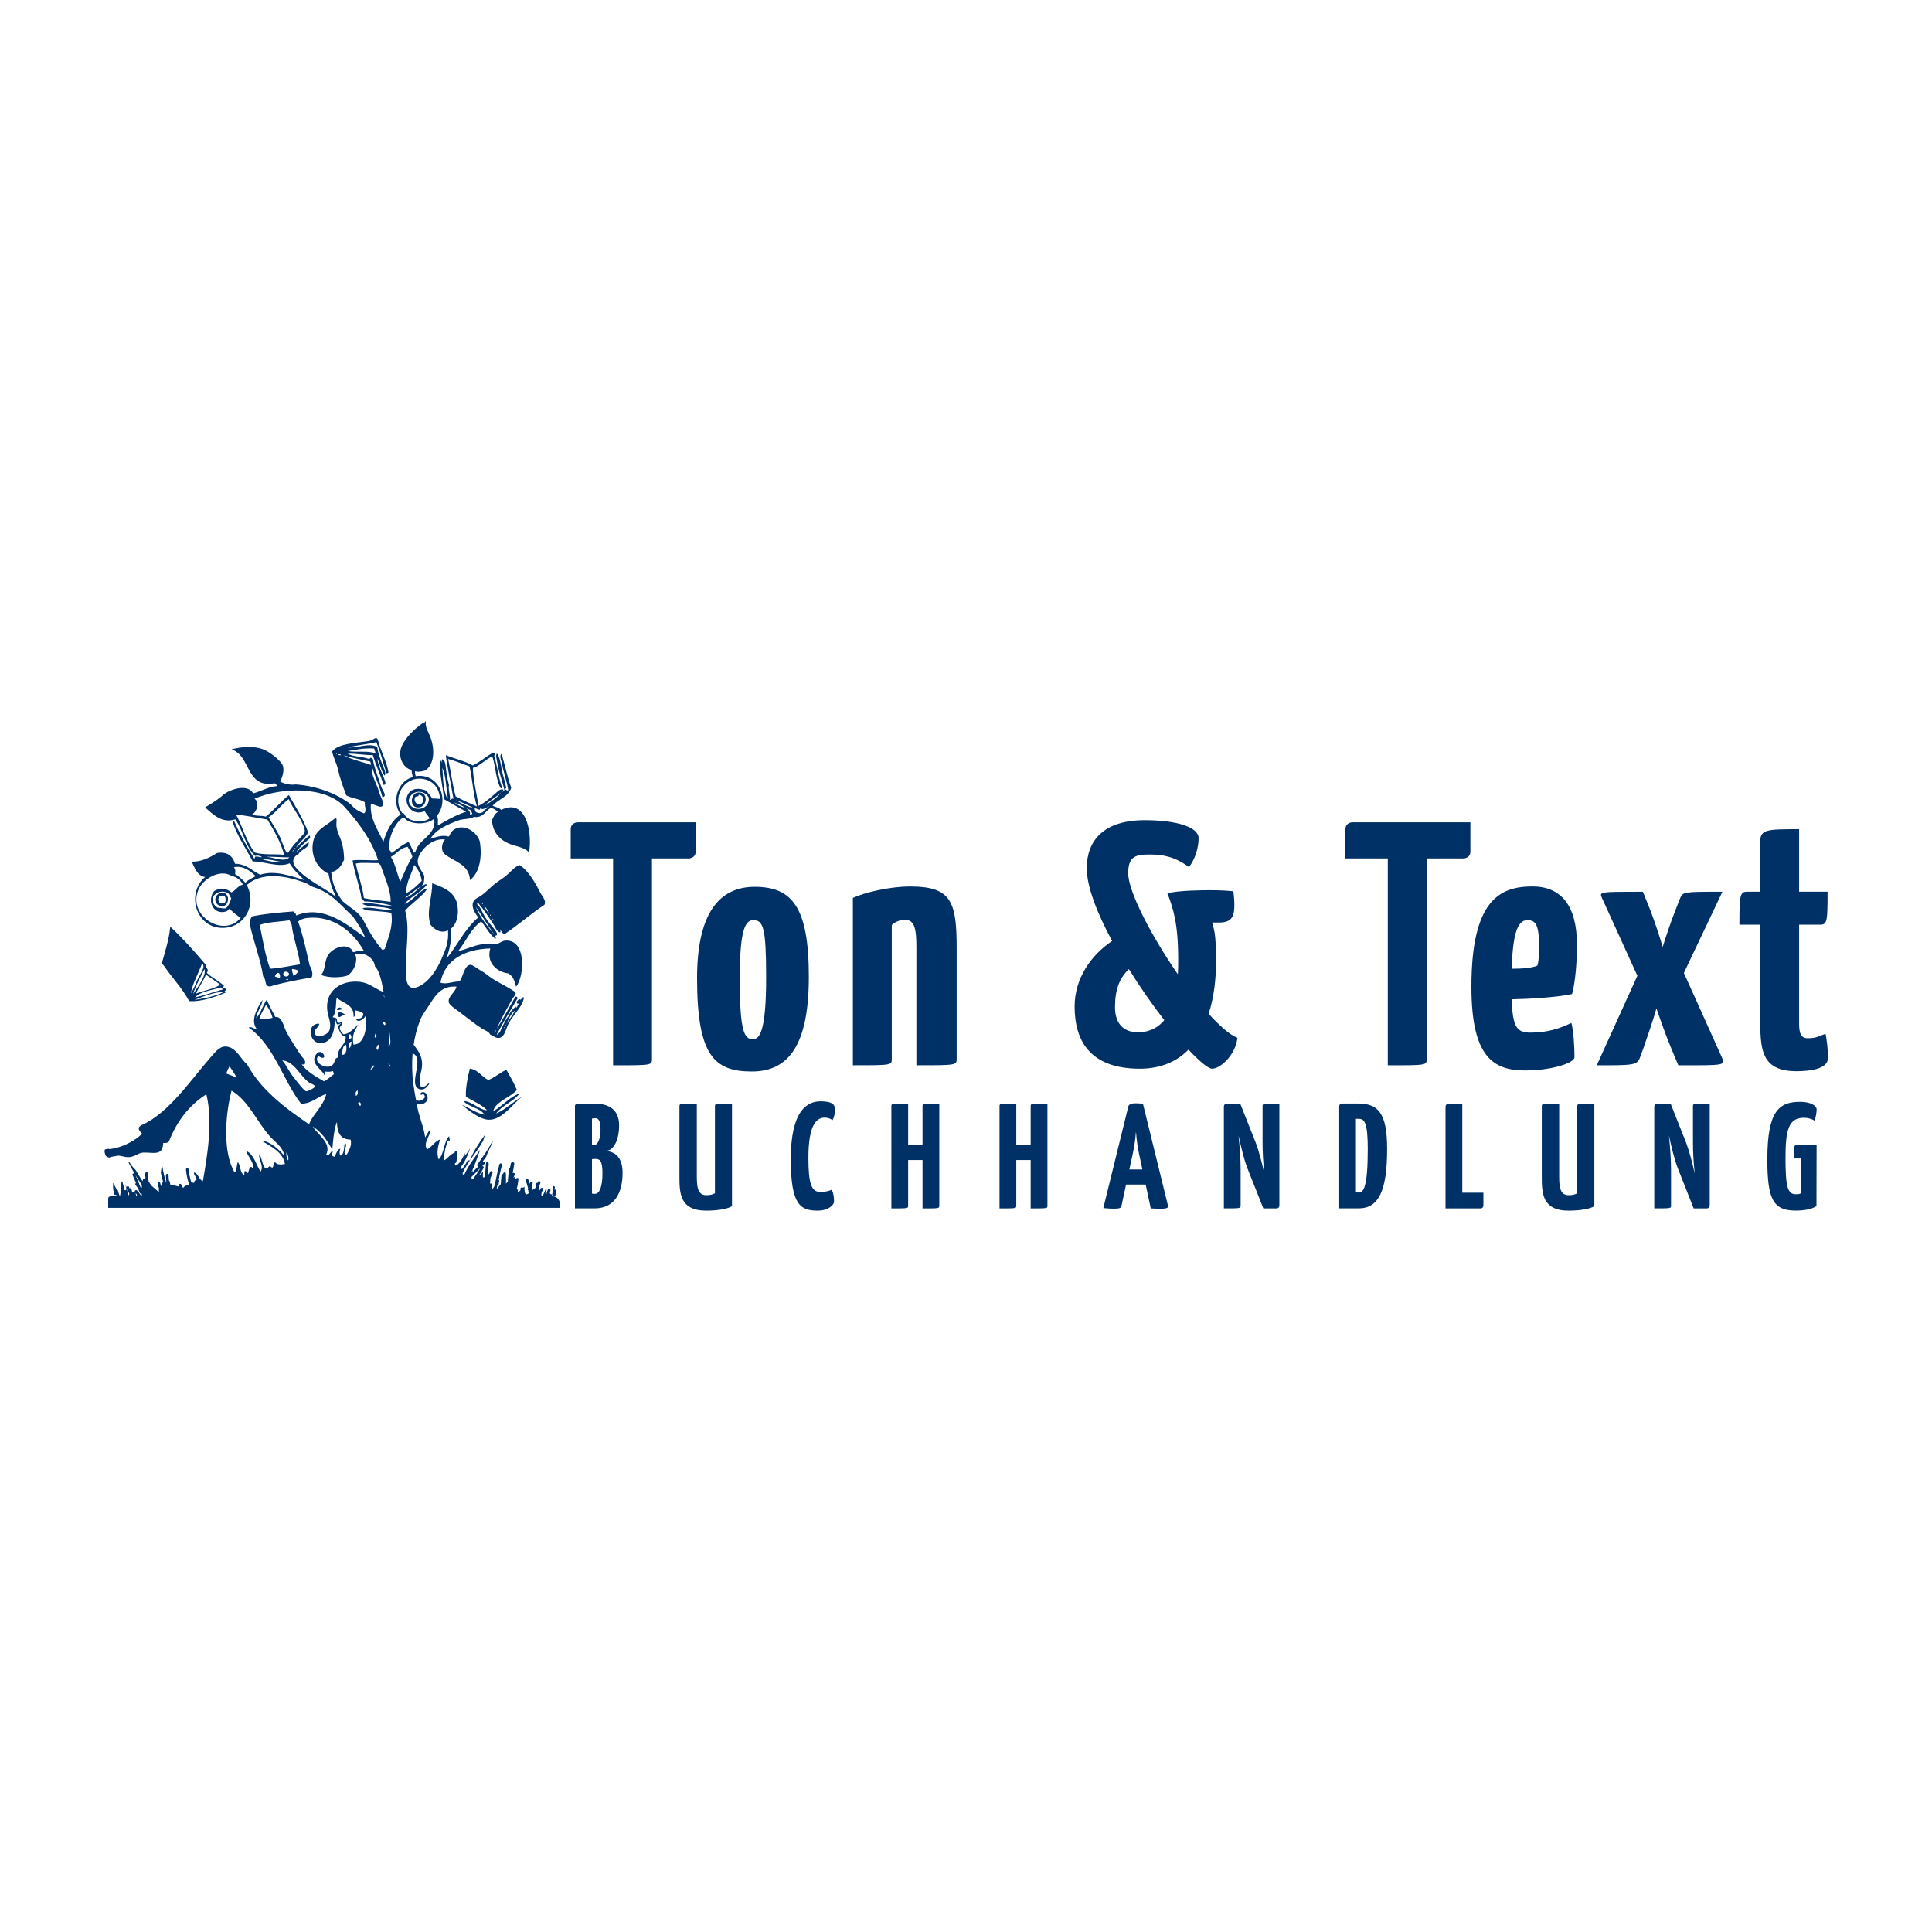
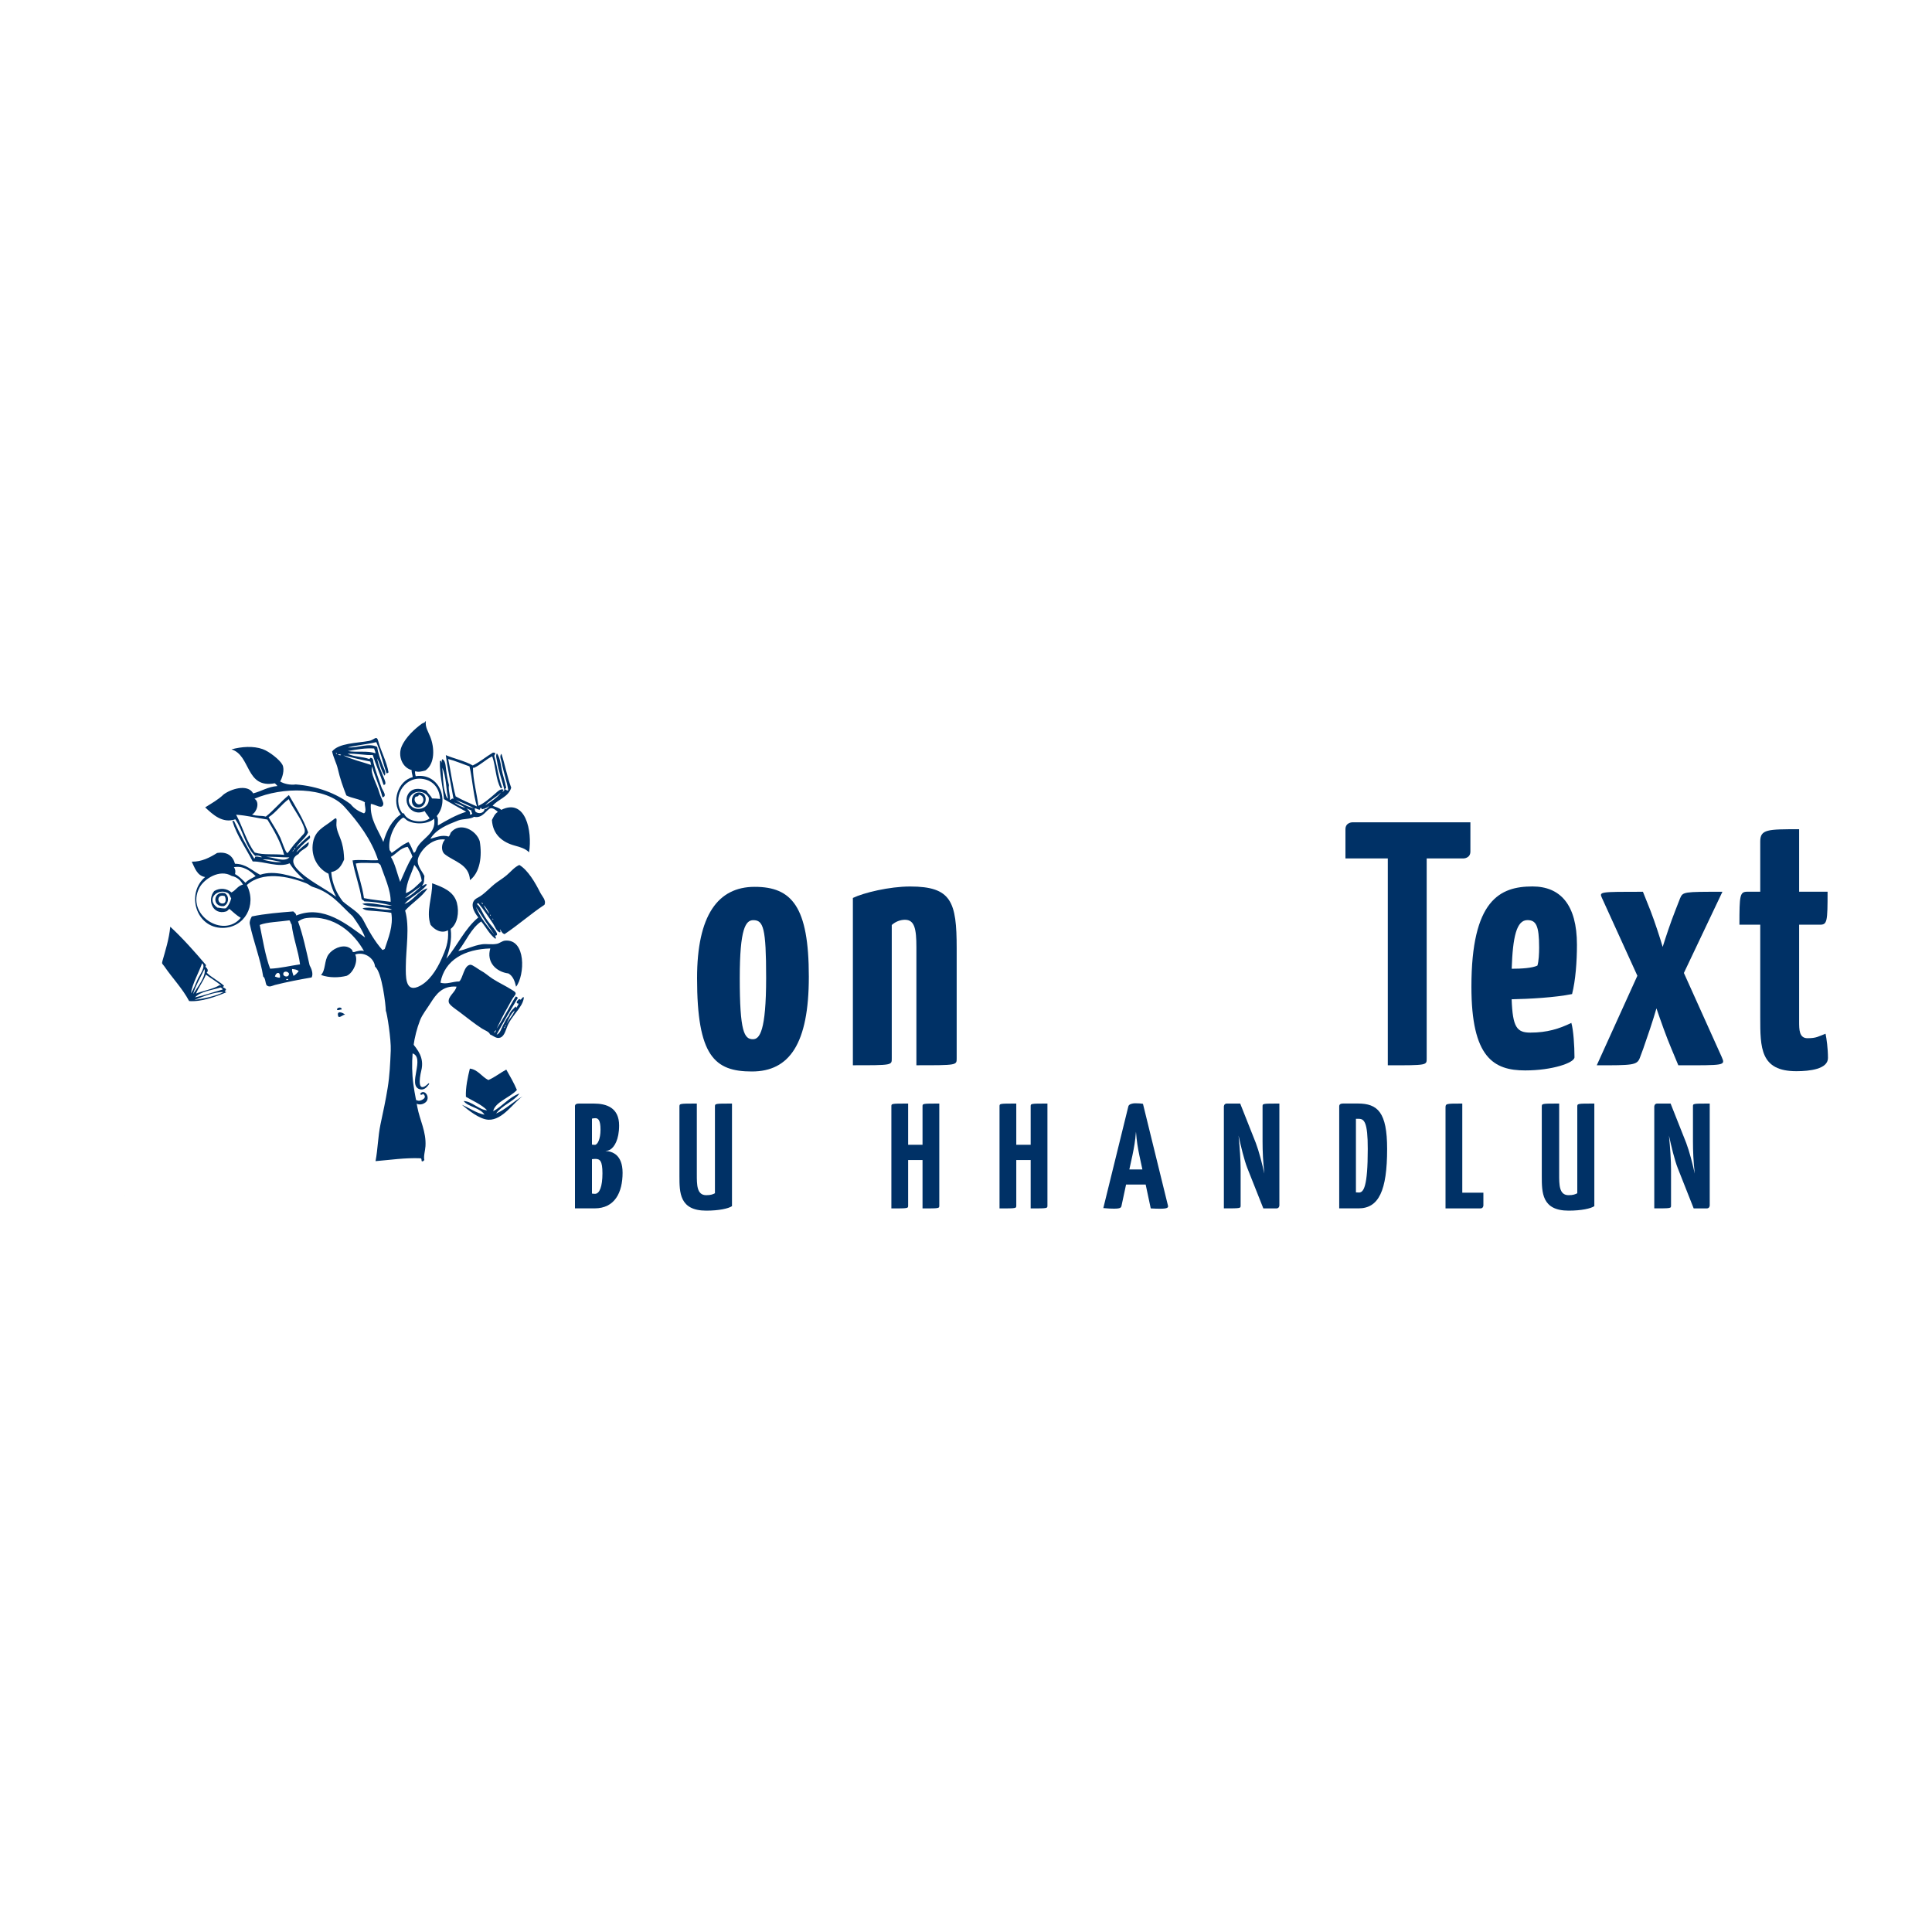
<svg xmlns="http://www.w3.org/2000/svg" version="1.0" id="Ebene_1" x="0px" y="0px" viewBox="0 0 4000 4000" style="enable-background:new 0 0 4000 4000;" xml:space="preserve">
  <style type="text/css">
	.st0{fill:#003166;}
	.st1{fill-rule:evenodd;clip-rule:evenodd;fill:#003166;}
</style>
  <g>
    <path class="st0" d="M707.3,2090c0.8-6.1-10.3-4.6-9.6,0.6C700.1,2092.5,703.8,2089.9,707.3,2090" />
    <path class="st0" d="M700.1,2103.6c1.8,6.1,10.5-3.9,14.4-2.7C710.3,2096.4,696.4,2091.2,700.1,2103.6" />
    <path class="st0" d="M391.6,2072.6c24.9,2,55.5-9,77.2-18.3c-1.5-0.7-3.1-1.3-3.7-2.8c1.2-0.6,2.7-0.8,2.8-2.6   c-0.8-3.2-4.9-3.3-6.7-5.6c0.7-1,2.6-0.6,2.4-2.6c-10.9-9.8-25.2-16.5-35.6-26.8c4.7-4.8,0.8-9.2-2.6-12.3c0-1.6,1.2-1.8,0.9-3.8   c-23.1-27.3-48.8-56.1-73.8-79.1c-2.4,25.5-10.4,50.5-16.2,71c-1.8,6.4,0,5.3,3.8,10.8C357.4,2025.8,377.4,2046,391.6,2072.6    M462.8,2054.1c-16.7,8.5-40.9,13.2-60.4,16.2C420,2063.4,444,2053.2,462.8,2054.1 M461,2048.7c-19.1,5.2-38.4,12.3-57.3,16.3   c12.2-12.8,34.6-14.7,53.3-20.6C458.4,2045.8,460.7,2046.4,461,2048.7 M426.3,2017.8c10.3,7.8,22.1,14.2,31.6,22.8   c-1.6,0.1-2.4-0.5-3.4-0.9c-13.8,8.3-32.8,11.2-48.6,17.3C411.7,2042.9,420.7,2032.2,426.3,2017.8 M399.8,2058   c5.4-18.2,15.7-34.8,23.5-51.7C427.7,2020.6,408,2045.1,399.8,2058 M418.4,1994.3c8.7,7-5,23.6-9.2,33.2c-5,11.6-8.8,21.3-14,29.2   C398.5,2035.9,411.2,2014.9,418.4,1994.3" />
    <path class="st0" d="M1011.5,2318.3c29.5,0.9,51.9-36.1,70.5-48.4c-17.9,9.5-35.5,27.6-54.9,35.5c12.5-17.3,36.8-25,48.4-41.4   c-20.8,7-35,26.2-54.4,36.7c3.7-19.2,35.1-28.3,49.1-44.1c-6.4-14.9-14.2-28.5-22-42.1c-11.4,5.9-23.7,15.9-37.1,21.6   c-13.7-6.7-21.5-21.6-38.3-23.7c-4.3,17.2-9.1,39.4-8.2,58.4c15,8.9,32.1,15.8,43.8,27.8c-15.4,0-31.6-18.7-48.5-19   c9.2,12.1,34.6,13.9,43.2,28.3c-17.1-3.3-31.3-14-46.8-20.6C967.6,2296.9,992.7,2317.7,1011.5,2318.3" />
    <path class="st0" d="M880.9,2282.4c5.2-4.1,5.8-11.4,2.3-16.8c-3-4.7-8.5-6.6-12.5-2c-2.2,2.5,2,4.5,4.6,1.6c1-1.1,3.9,2.2,4.3,4.7   c0.6,3.9-4.4,6.7-7.2,7.9c-4.4,2.1-8.5,1.4-11.3-1c0,2.5,0.1,5.1,0.1,7.6C867.5,2288.1,875.1,2287,880.9,2282.4" />
    <path class="st0" d="M853.2,2180.6c-0.4-7.5-0.6-15-0.8-22.5c12.1,15.1,26.6,31.4,19.8,58.6c-4.4,17.8-7.5,47.1,13.4,27.7   c3-3.4,4.2-0.9,1,2.5c-3.4,4.7-9.5,10.8-17.8,8.2C842.6,2247,881.7,2188.9,853.2,2180.6" />
    <path class="st0" d="M259,2476.6c0-0.1,0.1-0.2,0.1-0.3c0,0.1,0.1,0.2,0.1,0.3H259z" />
-     <path class="st0" d="M1349.8,1777.2v414c0,14.4,1.4,14.4-80.5,14.4v-428.3h-87.7v-60.4c0-14.4,14.4-14.4,14.4-14.4h244.3v60.4   c0,14.4-14.4,14.4-14.4,14.4H1349.8z" />
    <path class="st0" d="M1562.5,1836.1c76.9,0,112.1,41,112.1,186.1c0,138.7-40.2,196.2-117.9,196.2c-77.6,0-113.5-32.3-113.5-193.3   C1443.2,1895.1,1486.3,1836.1,1562.5,1836.1 M1558.9,2151.6c13.7,0,27.3-16.5,27.3-127.2c0-103.5-5.8-119.3-26.6-119.3   c-15.8,0-28,17.3-28,119.3C1531.5,2136.5,1540.9,2151.6,1558.9,2151.6" />
    <path class="st0" d="M1765.8,1859.1c22.3-10.8,75.5-23.7,118.6-23.7c85.5,0,96.3,31.6,96.3,127.9v227.8c0,14.4,0.7,14.4-83.4,14.4   v-244.4c0-37.4-3.6-56.8-23.7-56.8c-9.3,0-19.4,3.6-27.3,10.8v276c0,14.4,1.4,14.4-80.5,14.4V1859.1z" />
-     <path class="st0" d="M2370.2,1698.1c66.1,0,111.4,14.4,111.4,37.4c0,17.3-6.4,43.1-20.1,59.6c-29.5-21.5-53.2-25.9-81.2-25.9   c-28,0-44.5,2.9-44.5,38.8c0,38.1,48.2,130.1,102.8,209.1c0.7-10.8,0.7-20.8,0.7-30.2c0-74.7-10.1-105.6-22.3-137.3   c23-6.5,76.2-6.5,89.1-6.5c19.4,0,32.3,0.7,47.4,2.2c0,0,2.1,14.4,2.1,27.3c0,20.1-2.1,37.4-30.9,37.4h-15.1   c6.5,21.6,7.9,32.3,7.9,86.2c0,28.7-3.6,66.8-15.1,102.8c23,25.1,43.8,43.8,59.6,49.6c-4.3,36.7-35.9,64-52.5,64   c-7.9,0-25.9-15.1-48.9-39.5c-23,23.7-56.1,39.5-100.6,39.5c-103.5,0-135.1-58.2-135.1-128.6c0-60.4,35.9-107.8,77.6-135.8   c-30.9-57.5-52.5-112.1-52.5-150.9C2250.2,1739.8,2285.4,1698.1,2370.2,1698.1 M2337.2,2006.5c-19.4,18.7-28.7,41.7-28.7,79   c0,31.6,15.8,51.7,47.4,51.7c24.4,0,42.4-10.1,54.6-25.2C2386,2080.5,2360.9,2044.5,2337.2,2006.5" />
    <path class="st0" d="M2953.8,1777.2v414c0,14.4,1.4,14.4-80.5,14.4v-428.3h-87.7v-60.4c0-14.4,14.4-14.4,14.4-14.4h244.3v60.4   c0,14.4-14.4,14.4-14.4,14.4H2953.8z" />
    <path class="st0" d="M3264.9,1956.1c0,34.5-2.9,74-10.1,102c-35.2,7.2-89.1,10.1-125.1,10.8c2.1,58.2,10.8,69,38.8,69   c34.5,0,59.7-7.9,84.8-20.1c4.3,14.4,6.5,48.1,6.5,71.1c0,11.5-46,27.3-102,27.3c-65.4,0-111.4-26.6-111.4-173.2   c0-179.7,58.9-207.7,126.5-207.7C3230.4,1835.4,3264.9,1872.8,3264.9,1956.1 M3129.8,2005.7c20.1,0,42.4-1.4,53.2-6.5   c2.9-8.6,3.6-25.9,3.6-37.4c0-46-6.5-56.8-24.4-56.8C3139.9,1905.1,3132,1939.6,3129.8,2005.7" />
    <path class="st0" d="M3486.3,2014.4l78.3,173.9c7.9,18,7.2,17.3-89.8,17.3l-14.4-34.5c-10.1-23.7-22.3-58.2-30.9-83.4   c-7.2,25.2-18.7,58.9-27.3,83.4l-7.2,19.4c-5.8,15.1-15.8,15.1-89.1,15.1l84.1-185.4l-73.3-161c-5.8-12.9-5.8-12.9,84.8-12.9   l15.8,39.5c8.6,22.3,19.4,55.3,25.1,74.7c5.8-18.7,16.5-51,25.9-74.7l10.1-25.9c5.8-13.6,7.2-13.6,87.7-13.6L3486.3,2014.4z" />
    <path class="st0" d="M3644.4,1914.5h-43.1c0-61.1,0.7-68.3,16.5-68.3h26.6V1742c0-25.2,15.8-25.2,80.5-25.2v129.4h58.9   c0,61.8-0.7,68.3-15.8,68.3h-43.1V2115c0,16.5,0,34.5,17.3,34.5c18.7,0,22.3-3.6,37.4-9.3c2.1,10.1,5,30.2,5,50.3   c0,23-38.1,27.3-65.4,27.3c-74.8,0-74.8-48.2-74.8-112.1V1914.5z" />
    <path class="st0" d="M1190.3,2291c0-4,1.9-6.2,8.7-6.2h30.4c26.1,0,52.4,8.4,52.4,45.3c0,29.8-10.2,45-18.3,49.9   c-1.6,0.9-3.7,2.2-10.2,3.1c4,0,7.1,0.6,9.3,1.2c3.7,1.3,26.4,5.6,26.4,43.7c0,40.9-16.1,73.8-58,73.8h-40.6V2291z M1225.6,2369.7   c0,0,1.3,0.6,5.9,0.6c5.6,0,11.8-11.8,11.8-31.6c0-19.5-4.9-23.6-10.5-23.6c-4.3,0-7.2,0.9-7.2,0.9V2369.7z M1225.6,2471.1   c0,0,2.2,0.6,6.2,0.6c9.6,0,15.5-15.2,15.5-42.5c0-26.1-5.3-29.8-14.9-29.8c-4.3,0-6.8,0.6-6.8,0.6V2471.1z" />
    <path class="st0" d="M1442.7,2430.5c0,22.3-0.3,44,19.5,44c9.6,0,14-1.9,18-4v-179.2c0-6.5,0-6.5,35.3-6.5v212.4   c-7.4,5-27,9.3-53.3,9.3c-55.5,0-55.5-37.5-55.5-71.9v-143.3c0-6.5,0-6.5,36-6.5V2430.5z" />
-     <path class="st0" d="M1728.6,2295.9c0,10.8-1.9,18-5,23.3c-3.7-2.8-9.3-5.3-16.1-5.3c-17.7,0-33.8,16.1-33.8,83.7   c0,54,6.8,70.1,24.2,70.1c9.6,0,18.3-1.5,24.2-4.6c2.5,5.3,4.7,13,4.7,24.2c0,9-14.3,19.2-32.9,19.2c-35.4,0-56.7-9.3-56.7-106.1   c0-101.7,34.1-120.3,62-120.3C1725.5,2280.1,1728.6,2289.1,1728.6,2295.9" />
    <path class="st0" d="M1910,2401.7h-29.8v94c0,6.2,0.6,6.2-34.7,6.2v-210.9c0-6.2-0.6-6.2,34.7-6.2v85.3h29.8v-79.1   c0-6.2-0.6-6.2,34.7-6.2v210.9c0,6.2,0.6,6.2-34.7,6.2V2401.7z" />
    <path class="st0" d="M2133.9,2401.7h-29.8v94c0,6.2,0.6,6.2-34.7,6.2v-210.9c0-6.2-0.6-6.2,34.7-6.2v85.3h29.8v-79.1   c0-6.2-0.6-6.2,34.7-6.2v210.9c0,6.2,0.6,6.2-34.7,6.2V2401.7z" />
    <path class="st0" d="M2372,2452.5h-40.6l-9.3,43.4c-0.9,4.3-1.9,6.5-15.8,6.5c-4.6,0-13.9-0.3-22-1.2l51.8-210.5   c0.9-4.7,8.7-6.5,13.9-6.5c5.9,0,12.1,0.3,16.4,1.2l51.8,210.9c0.9,4-1.5,6.2-15.5,6.2c-4.6,0-11.2,0-20.2-0.6L2372,2452.5z    M2338.2,2421.2h27l-6.2-28.8c-3.4-16.4-5.6-29.8-7.1-49.3c-1.5,19.5-4,32.9-7.4,49.3L2338.2,2421.2z" />
    <path class="st0" d="M2582.6,2418.7c-6.8-17.1-13.6-46.2-18.3-67.6c2.5,24.5,4.3,50.9,4.3,70.1v74.4c0,6.2,0.6,6.2-34.7,6.2V2291   c0,0,0-6.2,6.2-6.2h27.6l32.3,81.5c6.8,18,13.3,43.7,17.7,63.6c-2.8-25.4-3.7-45.9-3.7-66.7V2291c0-6.2-0.6-6.2,34.8-6.2v210.9   c0,0,0,6.2-6.2,6.2h-27L2582.6,2418.7z" />
    <path class="st0" d="M2811.1,2284.7c41.2,0,60.8,18,60.8,94c0,86.5-17.4,123.1-59.2,123.1h-40v-210.9c0-4,1.8-6.2,8.7-6.2H2811.1z    M2813.2,2316.4h-5.9v152.3l6.2,0.3c9.6,0,18.3-11.5,18.3-90.2C2831.9,2323.2,2824.4,2316.4,2813.2,2316.4" />
    <path class="st0" d="M3027.5,2469.3h43.7v26.4c0,0,0,6.2-6.2,6.2h-72.2v-208.4c0-8.7,0.6-8.7,34.7-8.7V2469.3z" />
    <path class="st0" d="M3228.1,2430.5c0,22.3-0.3,44,19.5,44c9.6,0,13.9-1.9,18-4v-179.2c0-6.5,0-6.5,35.3-6.5v212.4   c-7.4,5-26.9,9.3-53.3,9.3c-55.5,0-55.5-37.5-55.5-71.9v-143.3c0-6.5,0-6.5,36-6.5V2430.5z" />
    <path class="st0" d="M3473.7,2418.7c-6.8-17.1-13.6-46.2-18.3-67.6c2.5,24.5,4.3,50.9,4.3,70.1v74.4c0,6.2,0.6,6.2-34.7,6.2V2291   c0,0,0-6.2,6.2-6.2h27.6l32.3,81.5c6.8,18,13.3,43.7,17.7,63.6c-2.8-25.4-3.7-45.9-3.7-66.7V2291c0-6.2-0.6-6.2,34.7-6.2v210.9   c0,0,0,6.2-6.2,6.2h-27L3473.7,2418.7z" />
-     <path class="st0" d="M3761.2,2296.8c-0.3,9.3-2.2,17.4-4.3,23.6c-4.7-3.7-14-6.2-22-6.2c-31.3,0-38.2,23.9-38.2,83.4   c0,63.3,5.3,75,22,75c6.8,0,9.9-1.6,9.9-2.8v-71.3h-14.3v-22.3c0,0,0-6.2,7.4-6.2h39.4l-0.3,127.1c-9.9,6.5-25.1,9.3-42.8,9.3   c-46.8,0-58.9-23-58.9-106.1c0-101.7,25.1-119.1,68.2-119.1C3749.7,2281.3,3761.2,2289.7,3761.2,2296.8" />
    <path class="st1" d="M865.6,1640.8c-15.4,1.6-18.1,28.5-2.3,30.8C884.9,1674.8,888.9,1638.4,865.6,1640.8 M867.9,1665.4   c-6.4,0.5-13-9.4-7.5-15.7c2.7-1.1,6.2-0.1,6.6-4.3C879.8,1646.6,879.4,1664.5,867.9,1665.4" />
    <path class="st1" d="M465.1,1849.1c-23.9-5.2-26.7,29.1-1.9,27C473.9,1871.7,475.5,1854.8,465.1,1849.1 M462.7,1870.4   c-13.7,3-15.3-20.6,2.4-15.2C467.9,1859.5,468.6,1869.1,462.7,1870.4" />
    <path class="st1" d="M1044.7,1934c28.6-19.1,53.8-41.7,82.5-60.7c4.3-9.5-4.9-17.5-8.9-25.6c-10.1-20.2-25.3-46.4-43.1-56.9   c-10.9,5-16.5,13-25.8,20.9c-6.2,5.3-13.1,9.7-20.2,14.7c-14.5,10.3-26.4,25.4-40.3,32.3c-18.5,9.1-8.6,28.5,1.4,40.8   c-27.6,22.5-43.9,59-66.1,85.4c6.2-18.4,11.9-38.1,8.9-61.7c13.7-10.6,18.3-33.1,12.7-54.6c-6.9-23.5-28.9-31.8-51.1-39.9   c0.7,29.2-13,57.9-3.3,85.9c7.4,9.6,22.1,19.3,36.1,11.4c2.1,24.6-5.6,41.8-13.6,59.8c-9.9,22.3-26.2,48.1-48.8,57.4   c-26.6,11-25-23.3-24.9-42.7c0.2-37.6,8.4-80.6-1.4-115.3c14.4-16.1,35.2-28.3,46.4-46c-19.8,5-28.3,25.5-47.8,32.3   c13.3-15.5,34.1-23.4,46.4-39.9c-3.8-3.3-6.9,3.3-10.3,1.9c5.5-4.2,4.3-12.5,5.2-19.9c-5.7-12.1-19-23.9-11.7-40.3   c7.9-17.8,29.9-38.6,54.4-35.1c-7.5,7.9-9,23.5-0.5,30.4c18.8,15.1,50.8,20.7,52.1,53.6c20.7-15.7,25.6-49.4,20.2-80.7   c-7.4-23.2-41.3-40.8-60-17.6c-1,3.1-2.2,6.1-4.2,8.1c-13.8-4.4-27.7,2-38,4.7c12.3-20.3,35.9-29.5,57.7-38   c10.1-3.9,24.8-2.2,32.8-7.6c18.1,4.2,25.9-15.5,34.2-17.6c4.8-1.2,11.9,4.2,15,7.6c-6.2,3.4-8.9,10.3-12.2,16.6   c1.7,30.8,22.5,46.4,47.4,53.1c11.7,3.2,21.7,6,29.5,13.8c7-43.9-7.1-112.9-57.7-87.8c-4.2-4.6-11.7-5.9-17.8-8.5   c11.4-13.9,32.7-17.8,38.5-37.5c-8.3-22.2-13-48-20.2-70.2c-4.9,5-0.5,12.5,0.5,18c3.3,19.2,10.9,39.2,13.6,57.4   c-1.9,2-4.5-1.2-6.6-1.9c-0.2-2.1,2.6-1.2,2.3-3.3c-2.6-14.4-7.2-25.4-9.4-38.4c-1.9-11.3-3.7-24.2-9.8-32.7   c-3.3,4.9-0.3,11.9,0.5,17.6c2.7,19,11.5,42.4,15,58.4c-1.1,1.1-2.7,4.2-4.2,3.3c0.7-1.3,2.6-1.5,1.9-4.3c-6.1-2.3-12,4.3-16.4,8.1   c-11.1,9.5-21.8,19.3-35.2,25.6c-3.3-26.7-11.4-54.8-11.2-79.8c-0.1-0.3-0.2-0.7,0-1.4c0,0.5,0,0.9,0,1.4c0.3,0.7,0.9,1,1.4,1.5   c14.5-6.3,24.4-17.4,38.5-24.2c7.5,20.6,7.2,49,17.8,66.4c0.6-0.8,2.1-0.7,2.8-1.4c-7.6-19.8-10.3-44.6-16.4-66   c0.4-2.2,2.2-2.8,1.9-5.7c-0.8-1.1-2.7-1-4.7-1c-14.3,8.5-26.5,19.1-41.7,26.6c-16-9.4-39.1-14.2-55.8-21.4   c3.6,28.2,10.9,60.8,15.9,90.6c-4-2.4-4.9,3-7.5,1.9c1.6-8.4-3.9-20-1.9-30.4c-3.4-12.3-5.4-27.8-7-40.8c-0.6-4.4-2.1-11.7-7-12.8   c-1.5,2.1-0.7,4.8,0,7.1c-1.8-1.1-1-5.3-4.7-3.3c-1.1,27.5,6.1,51.8,8.4,78.8c15.3,8.7,30.4,17.7,46,26.1   c-22.5,7.3-40.4,17.8-58.6,28.5c-0.6-7.3,1.6-14.8-2.4-19.5c27.4-32.2,5.2-90.1-43.6-82.6c-0.5-3-2.1-7.2-0.9-10.4   c6.3,2.7,15,0.2,21.1-1.4c20-14.1,19.1-47,9.8-70.2c-3.9-9.9-10.8-20.1-8.9-31.8h-0.9c-1,3.6-5.1,3.4-7.5,5.2   c-13.9,10.1-33.5,27.7-41.7,47c-8.5,19.8,1.5,44,20.6,48.9c-0.3,4.9,1.8,9.4,2.3,14.7c-29.7,7.2-45.4,50.1-24.8,77.3   c-18.7,12.2-29,33-36.1,56.9c-9.9-24.2-28.3-46.7-25.8-78.8c9.3,0.6,23.6,12.5,25.8,0.5c0.8-4.1-5.9-15.1-8.4-24.2   c-4.9-17.8-18.8-38.9-15-53.6c6.5,21.6,16.2,42.3,21.6,63.6c10.8-2,0.3-14.1-1.9-20.4c-4.7-14.1-12.9-35.9-16.4-50.3   c-1.5-5.9,0.2-9-5.2-10.9c-2.7-0.7-2.1,2-3.7,2.4c-14.6-5.4-31.3-4.3-45-10.9c16.5-1.2,39.1,3.9,52.1,2.4   c6.2,20.2,15.8,40.9,22.5,62.1c6.1-0.1,3.2-7.7,2.3-10c-4.9-13.1-13.5-30.4-15.5-44.6c6.1,11,8.1,26,15.5,35.6   c3.9-6.8-2.6-16.5-5.6-25.1c-3.9-11.2-8.5-22.3-9.9-34.6c-18.3-9-39.3,2.6-61,1c19.1-4.6,41-6.5,59.1-10.9   c8.7,19.8,14,43.1,21.1,64.5c2.1,0.1,3-1,4.2-1.9c-3.7-22.5-16.2-44.5-21.1-64.1c-3.5-14.1-8.3-2.9-19.2-1   c-26,4.7-62.8,4.4-76.5,21.8c2.7,12.8,9.2,24.6,11.7,35.6c4.7,20.6,11.1,38.4,17.8,55.5c11.6,6,27.9,7.2,38.4,14.2   c-1.7,5.6,4.8,18.8-1.9,22.8c-11.5-4-20.8-10.3-27.7-19c-29.6-22-68.4-37.3-113.5-40.8c-11.1,1.7-24.8-1.3-32.4-6.2   c4.2-6.9,10-24.3,4.7-34.6c-5.2-10.1-27.3-27.5-40.8-32.3c-19.7-7-43.7-5.2-64.7,0.5c40.5,12.3,28.7,81.6,89.6,70.2   c2.3,1.5,3.8,3.7,5.6,5.7c-20.1,1.6-32.8,10.7-50.2,15.2c-11.8-20.8-47.6-8.4-61.4,2.4c-10.9,10.6-24.8,18.2-38,26.6   c15.6,14.5,35.5,33.8,62.4,24.7c16.2,22.8,20.9,57.3,41.3,75.9c4.2-2.1,11.1,0.2,14.1,2.4c-5.3,0.9-7-1.9-13.6-1   c-1.8,0.4-0.5,4-2.8,3.8c-15.2-24.6-29.4-50.3-41.7-77.8H481c9.4,30.8,28.2,56.3,42.2,84c23.1-0.6,54.3,13.5,76.4,3.8   c8.3,13.4,19.3,24.1,30.5,34.6c-26.8-7.7-61-21.2-91.5-10.9c-16.6-8.3-28.9-22.6-52.1-22.8c-4.3-16.1-16.2-25.6-37-22.3   c-14.9,9.3-32,18.4-52.5,18c6,12,10.8,29.2,27.7,31.8c-40,34.2-19.1,105.4,36.1,105.3c45.3-0.1,71.7-46.9,50.2-88.7   c32-29,85.2-18.9,123.8-3.3c4.7,1.9,8.3,5.8,12.7,7.1c39.9,12.1,57.4,38.2,82.6,60.7c9.6,13.7,19.4,27.2,25.8,44.1   c-35.8-25.5-86.2-69-142.6-45.5c-0.4-4.5-3.6-6.1-6.1-8.5c-27.9,2.3-58.3,4.6-85.8,10.4c-2.6,4.8-5.3,10.2-4.2,15.7   c6.6,33,22.5,73.9,27.7,108.7c4.8,3.5,4.2,12.6,7,18c5.9,5.1,11.3,1.1,17.3-0.5c23.3-6,52.1-11.5,76-15.6   c4.1-7.7-0.8-19.1-4.2-25.2c-6.9-29.9-13.9-63.6-23.9-90.6c4.9-3.5,10.4-6.3,16.9-7.1c58.9-7.3,99.7,32.5,119.6,68.3   c-5.8-2.1-13.1-0.3-20.2,2c-1,0-2.1,0-3.1-0.1c-0.2-4.6-5-8.1-9.4-9.9c-13.5-5.4-32.7,3.3-41,15.4c-8.8,12.6-5.5,32.2-15.3,42.1   c17.7,6.4,37.7,5.6,53.2,1.7c13.2-5.7,24.5-30,17.6-44.1c0.4-0.1,0.8-0.1,1.2-0.2c0-0.1-0.1-0.1-0.1-0.2c19.1-5.6,38.3,8.4,40,25.6   c14.4,10.8,22.2,79.9,22.3,91.3c2.3,3.6,11.2,59.1,10.2,82.6c-1.1,26-2.2,51.4-6.4,77.2c-4,25.2-9.5,50.2-14.8,75.2   c-5.4,25.5-5.4,50.8-10.3,76.3c30.2-2.4,60.6-7.3,93.6-5.9c2.6,1.3,0.9,4.4,2.3,6.2c3.3,0.8,3.3-1.7,5.2-2.4   c-2.1-7.8,1.7-19.2,2.3-28.9c1.8-30.1-11.8-53.7-16.9-81.1c-3.8-20.6-8.3-42.2-9.9-63.6c-3.1-43.9,2.7-82.6,15.5-115.8   c4.8-12.4,14.5-24,22-36.1c11.3-17.9,24.3-36,53.5-33.7c-1.9,11.6-18.7,20.3-15.9,32.7c1.3,5.7,16.4,15.5,21.6,19.4   c13.1,9.9,32.7,25.6,46.9,34.6c6.8,4.3,14.7,6.4,16.9,12.3c7,2.7,13,9.5,21.1,6.6c9.4-3.3,11.7-17.8,16.4-27.5   c6.6-13.7,19.5-27.2,25.8-38c5.2-6.9,11.5-28,0.5-13.3c-2.1,0.6-1.9-1.3-3.8-1c-1.7,2.4-4.9,3.3-4.7,7.6c0,2.1,3.4,0.7,3.8,2.4   c-1.3,2.9-3,5.5-4.7,8.1c-0.8-0.6-0.7-2.1-1.4-2.9c-5.4,5.6-11.5,10.5-14.1,19c-4.9,5.4-8.3,13.1-12.2,20.4   c-3.7,6.9-5.9,16.8-13.1,19c14-26.1,29.1-51.2,44.1-76.4c-1.8-0.6-2.1-2.6-4.7-2.4c-13.5,21.4-25.6,46.9-39.4,66.4   c7.4-15.2,14.4-29.8,23.4-45.1c3.5-6,9-17.5,13.6-22.8c5.4-6.3,0.9-8.4-5.2-12.3c-12.9-8.3-27.2-14.7-40.3-23.2   c-8.6-5.6-16.2-12.7-23.9-16.6c-4.7-2.4-17.8-12.8-22-12.3c-13.6,1.4-15.1,27.9-23,34.6c-13.5-0.1-26.6,6.8-38.9,2.4   c8.7-47.3,50.6-69.3,103.2-70.7c-8.5,28.3,12.1,48.5,37.5,51.7c9.3,5.2,13.2,15.7,15.9,27.5c18.4-23.7,21.1-99.6-23-95.4   c-5.9,0.6-11.2,5.6-16.9,6.6c-10.8,2.1-21.6-0.4-30.9,1c-19,2.8-32.6,10.9-48.8,13.8c16.1-20.1,26-46.4,47.4-61.2   c10,11.9,17,26.7,29.5,36.1c1.8-2.7,0.1-4.5-0.9-6.6c9.4,0,0.3-11.3-2.4-14.7c-5.5-7.2-11.8-13-18.7-24.7   c-4.1-6.8-8-16.1-12.2-21.8c-2-2.7-6.8-4.7-1.4-6.2c11.3,13.2,20.9,28.1,30.5,42.2c4.4,6.5,6.7,16.2,14.5,18.5c2.7-1.9-1-5.3,0-6.6   C1038.1,1927.7,1039.5,1932.8,1044.7,1934 M920.9,1638.4c-4.1-14.3-3.5-33.9-5.2-48.9c8.2,18.2,8,43.7,11.7,64.1   C923.6,1650.8,922.5,1643.8,920.9,1638.4 M973,1686.3c1.3-6.5-3.8-9.8-7.5-12.8c3.7,1.5,7.2,3.1,10.8,4.7c-1.5,3,1.7,4,1.4,7.1   C975.5,1685.4,974.9,1687.5,973,1686.3 M1037.2,1640.8c-6.4,9.6-20.9,19.4-32.8,26.6C1013.7,1656.8,1027.4,1650.8,1037.2,1640.8    M993.1,1676.4c1.7-0.4,0.3-3.8,2.3-3.8c1.9-0.1,1.2,2.6,2.8,2.8c5.3-1.2,10.3-2.9,13.6-6.2c0.7,2.6-4.3,3.6-5.2,6.2   c-1.5,0.2-1.7-0.8-3.3-0.5c-1,9.3-13.4,11.1-19.2,5.2c-0.5-2.1-1.1-4.3-1.4-6.6C987.1,1673.6,988.9,1676.3,993.1,1676.4    M927.9,1571.5c14.4,3.5,29.6,10.2,44.1,15.2c6,24.7,7.5,57.2,15.5,83c-15-6.7-30.2-13.1-44.1-20.9   C936.7,1624.6,933.4,1597,927.9,1571.5 M940.2,1661.2c7.9,3.5,16.7,6.2,23,11.4C954.1,1670.2,946.4,1666.4,940.2,1661.2    M943.9,1656.4c13.9,5.3,25.1,10.4,37.5,17.1C968.3,1670.3,954.7,1663.6,943.9,1656.4 M774.6,1549.7c0.8,3.4,2.6,5.9,2.8,10   c-15.9-6.1-38.5-1.4-57.2-4.7C738.2,1551.7,756.7,1548.4,774.6,1549.7 M697.2,1561.5c-0.9-0.6-1.6-1.6-1.9-2.8   C697.2,1558.4,697.8,1560.8,697.2,1561.5 M479.1,1847.7c-9.1-8.5-23.8-10.1-35.6-2.9c-15.4,18.5-3,50.8,24.9,42.2   c3-0.9,3.6-3.4,6.6-5.2c7.5,6.4,14.6,13.3,23.4,18.5c-36,43.8-115-6.9-85.4-62.6c9.7-18.2,42-39,66.6-24.2   c11.4,2.4,18.6,9.1,23.4,18C492.1,1833.9,488.3,1843.5,479.1,1847.7 M478.7,1860c-2.2,8.2-5.6,15.2-10.8,20.4   c-5.8,1.2-11.7-0.8-18.3-1.4c-0.7-1.4-2.3-1.8-3.3-2.9c-17.9-17.4,5.6-37.1,24.8-27.5C475.4,1850.7,475.8,1855.7,478.7,1860    M508.2,1827.7c-6.7-6.5-13-13.4-21.6-18c1.5-5.8,0.5-10.6-2.3-14.2c18.8-4,34.7,8,45,18.5C522,1818.3,513.5,1821.4,508.2,1827.7    M579.5,2024.2c-4.4,0.2-7.1-1.4-10.3-2.4C571.6,2011.6,581.4,2011.3,579.5,2024.2 M592.6,2028.9c-0.8-2.4,4.5-2.8,4.2-0.5   C595.3,2028.5,594.5,2029.2,592.6,2028.9 M587.9,2012.8c4.1-2.3,8.1-0.7,10.3,2.4C599.4,2026.3,581.2,2021.6,587.9,2012.8    M607.6,2020.4c-0.9-4.6-3.8-9.3-2.8-14.2c5.5,0.6,10.9,1.3,13.6,4.7C615,2014.3,612.3,2018.3,607.6,2020.4 M621.2,1996.6   c-20.8,2.9-39.7,7.9-61.9,9c-10-26-15.5-61.5-21.6-90.6c15.2-6.1,41.6-6.6,61.4-9.5c2.5,1.9,2.4,6.4,4.7,8.5   C607,1942.1,617.8,1969,621.2,1996.6 M838.4,1859.5c10.6-9.1,22.3-17,33.8-25.1C862.5,1843.8,850.3,1855.6,838.4,1859.5    M873.1,1823.9c-9.8,9.3-19.9,20.7-32.8,25.2c1.6-24.7,11.2-38.4,17.4-58.4C865.3,1799.3,871.2,1809.5,873.1,1823.9 M872.1,1612.3   c22.3,1.9,37.6,17.4,38.9,41.8c-7.2-0.6-8.8-1-16.4-1c-3-6.3-8.4-10.1-11.7-16.1c-9-3.5-22-6.3-31.4,0c-23.1,17-1.9,56.2,27.7,42.2   c2.9,5.6,7.3,9.7,10.3,15.2c-14.8,11.4-46.9,6.4-53-10c-0.9-0.6-2.7-0.5-3.7-1C810.8,1652.4,835.1,1609.2,872.1,1612.3    M846.3,1656.4c4.9-20.7,31.4-22.8,41.3-5.2C891.5,1679.8,847.1,1683.3,846.3,1656.4 M834.2,1693c2.1-1.3,6.5,4.3,8.9,5.7   c15.8,9,43.1,7.9,55.8-3.8c5,32.1-26.1,40-36.1,61.7c-1.7,3.3-2.1,8-6.1,9c-3.3-7.7-6.5-15.6-10.8-22.3   c-13.7,5.5-23.4,15.2-35.2,22.8c-0.8-3.7-3.7-4-4.2-7.1C802.5,1734.4,819,1702.1,834.2,1693 M808.8,1867.1c-18.7-2.4-37-4-55.3-7.6   c-3.2-24.5-12.3-48.6-16.9-71.6c12.1-2.8,29-0.6,46.4-1c1.8,1,3.1,2.6,4.7,3.8C795.6,1814.3,809.3,1842.7,808.8,1867.1 M700,1561.5   c2.4,0.1,4.8,0.2,6.1,1.4C705.6,1564.5,700.1,1563.5,700,1561.5 M710.8,1563.9c18.2,4.7,36.3,9,55.8,12.8c1,2,0.8,5.1,1.9,7.1   C750.1,1577.5,727.4,1572.3,710.8,1563.9 M527.4,1765.1c-16.9-22-24.9-52.9-38.5-78.3c21.8,1.4,43.1,6.8,64.7,10   c13.4,22.2,27.6,46.1,34.7,73.1C567.6,1767.3,546.3,1770.8,527.4,1765.1 M543.8,1779.8c11.8-2.1,28,3.2,38.9,4.7   C569.4,1786.3,556.5,1782.5,543.8,1779.8 M550.9,1774.1c12.7-0.9,35.9,1.3,48.3,1C587.8,1786.2,567,1774.5,550.9,1774.1 M595,1766   c-3.6,0.1-12.3-26.4-14.5-31.3c-7-15.1-16.7-29.1-24.4-42.7c16-10.4,26.4-26.4,41.7-37.5c7.5,17.7,22.1,34.7,30,54.1   c3.1,7.7,5.1,13.8,0.5,18.5c-4.8,4.8-9.9,11.4-15.9,17.6c-4,4.1-6.6,8.1-10.8,13.3C600.4,1759.4,596.4,1766,595,1766 M611.8,1755.6   c-0.7,1.7-1.3,3.4-3.3,3.8C609.5,1758,609.4,1755.5,611.8,1755.6 M605.7,1762.7c0.2-1.4,1-2.2,2.3-2.4   C607.9,1761.7,607.1,1762.5,605.7,1762.7 M811.6,1883.2c-19.6,2.7-42.2-7.1-61-2.8c5.3,5.5,16,4.8,24.8,5.7   c11.7,1.2,23.5,1.5,34.7,3.8c4.7,27.2-6.3,52.2-13.6,75c-1.9,0.3-2.6,1.8-4.7,1.9c-15.9-17.5-28.3-39.7-39.4-61.2   c-9-17.5-28.7-26.8-42.7-39.4c-12.2-15.7-22.1-36.1-23.9-60.7c14.9-2.6,21.5-13.7,26.7-26.1c-0.6-13.4-1.3-21.9-4.7-34.2   c-3.8-13.9-12.9-27.4-11.2-42.2c1.4-13-2.2-9.3-9.9-3.3c-16.4,12.9-33.7,19.1-38.5,43.7c-6,31,11.6,56.3,31.9,65.5   c3.1,18.2,8.3,34.3,15.9,47.9c-24.1-18.3-59.6-34.1-81.1-57.9c-9.9-10.9-11.8-22.9,3.3-30.8c4.4-9.9,23.3-12.3,20.7-24.7   c-9.1,6.5-17.5,13.7-25.3,21.3c3.4-7.4,14.8-17.7,22-24.2c3.4-3,8.9-5,5.2-10.9c-9.9,8-19,16.8-28.1,25.6   c5.9-11.3,19.4-19,25.3-31.8c-10.4-28.7-26.2-53.4-39.9-77.3c-17.1,13.8-30.7,31-47.8,44.6c-9.4-2.7-18.7-0.4-28.6-4.3   c10-4.9,16.8-25.7,5.1-32.7c57-24.7,148.2-25.8,186.7,17.1c28.3,31.5,55.5,67.4,69.4,110.1c-15.9,1.2-38.4-1.8-53,0.5   c4.1,26.5,14.9,52.9,18.7,79.7c1.2,2.5,4.5,2.7,5.6,5.2c22,0.6,38.3,4,57.2,8.5c-16.9,2.1-45.4-8.7-61.4-3.3   C765.9,1879.9,795.7,1875.2,811.6,1883.2 M809.3,1774.1c11.9-6.6,18.8-18.3,34.7-20.9c3.8,6.3,7.4,12.7,9.9,20.4   c-10.1,15.7-17.3,34.4-25.3,52.2C822.1,1808.6,818.3,1788.7,809.3,1774.1 M1065.8,2092c-4.3,11.4-12.8,18.6-17.8,29.4   C1052,2111.6,1057.4,2099,1065.8,2092 M1046.6,2121.9c2.4,0.3-0.2,2.2-0.5,2.8C1044.8,2124.1,1047,2123.1,1046.6,2121.9    M1045.2,2125.2c0.9,0.6,0.1,3.6-1.4,3.3C1043.6,2126.8,1044.7,2126.3,1045.2,2125.2 M1026.9,2132.8c-0.2,2.6-2,3.7-2.8,5.7   C1022.1,2137,1025.4,2133.8,1026.9,2132.8 M1024.1,1935.9c-14.3-18.2-29.7-35.1-38.9-58.4C998.2,1897,1010.8,1916.8,1024.1,1935.9    M996.9,1868.5c1.8,0.4,2.7,1.7,2.8,3.8C998.1,1871.7,997.5,1870.1,996.9,1868.5 M1001.1,1874.2c5.6,4.3,8.6,11.2,12.2,17.6   C1008.8,1888.3,1004.8,1880.2,1001.1,1874.2 M1014.3,1893.7c1.5-0.1,1.6,1.2,1.9,2.4C1014.7,1896.1,1014.5,1894.8,1014.3,1893.7    M1020.8,1904.1c-1-0.1-1-1.2-0.9-2.4C1020.8,1902.1,1021.8,1903.2,1020.8,1904.1" />
-     <path class="st0" d="M219.2,2393.4c1.5,1.1,3.1,1.9,5.2,2.9c1.9,0.8,4.2-0.8,6.1-1.2c1.7-0.4,3.5-0.6,5.2-0.9c0,0,0.1,0.1,0.1,0.2   c3.5-0.8,6.6-1.6,8.3-1.7c6.2-0.3,13.2,2.9,19.9,3.1c13.9,0.5,22.1-8.7,31.3-9.4c20.6-1.5,41.8,8.7,42.6-20   c4.1-0.1,8.8,0.3,11.5-2.5c16.7-42.7,42.4-75.7,77.8-98.3c13.9,55.7,2.4,125.6-7.2,179.9c-8.7-3.5-8.8-15.2-18-18.3   c-1.9,5.3,5.4,9.2,4.7,16.4c-4.8-0.6-3.7,3.3-5,5.5c-2.3-0.1-4.2-1.2-6-2.1c-2.5-8.4-4.3-16.9-5.1-25.7c-0.3-3.6-6-3.3-5.6,0.4   c1,10.6,3.3,20.9,6.6,30.9c-4.2,1.7-9.7,2.1-11.6,6.2c-0.9-0.2-2-0.5-3-0.7c-0.5-1.7-1-3.4-1.5-5.2c-1-3.5-6.4-1.7-5.4,1.8   c0.2,0.6,0.4,1.2,0.5,1.9c-5.5-1.3-11.6-2.7-17.9-4c-0.5-2.2-1-4.4-1.5-6.6c-0.2-0.9-0.7-1.5-1.4-1.7c-0.3-3.8-0.8-7.6-0.8-11.4   c-0.1-3.7-5.7-3.3-5.6,0.4c0.1,5.5,0.9,10.9,1.1,16.3c-3.7-10.9-6.4-22.2-8.2-34c-0.1-0.9-0.6-1.5-1.1-1.9c-1.1,4.9-1.8,9.9-2.2,15   c1.3,6.4,2.9,12.7,4.9,18.8c-1.3,0.2-2.3,1.5-2.3,3c-1,0.6-1.6,1.7-1.2,3.1c0.3,1,0.5,1.9,0.8,2.9c-0.3-1-1.1-1.6-2-1.8   c-0.5-1.7-1.1-3.4-1.5-5.2c-0.8-3.5-6.2-1.7-5.4,1.8c0.7,3.1,1.7,6.1,2.8,9c-0.3,2.6-0.3,5.2-0.1,7.8c-4.9-4.2-9.8-8.4-14.7-12.6   c-2.4-3-4.7-6.2-6.6-9.7c-0.8-5.4-1.3-10.8-1.4-16.3c-0.1-3.6-5.7-3.3-5.6,0.4c0,3,0.2,6,0.5,8.9c-1.3,0.5-2.2,1.7-1.5,3.3   c0,0.1,0.1,0.1,0.1,0.2c-1-0.9-2-1.8-2.9-2.7c-0.8,1.9-1.3,3.9-1.8,5.9c-5-7.7-9.9-15.5-14.5-23.5c-5.5-4.9-9.8-10.8-13.5-17.1   c-0.7,0.9-1,2.1-0.4,3.3c3.8,7.4,7.9,14.6,12.1,21.7c-2.1-1.4-5.6,0.2-4.3,3c2.5,5.4,4.8,10.9,7,16.4c-1.2,0.8-2,2.3-0.9,3.9   c1.6,2.4,3.4,4.7,5.2,7c1.2,3.2,2.5,6.4,3.7,9.6c0.7,1.8,2.5,2.1,3.9,1.5c0,1.8,0.1,3.6,0.1,5.4h-0.8c-1.3-2.3-2.8-4.4-4.5-6.4   c-0.1-0.3-0.2-0.7-0.3-1c-0.3-1.1-1.1-1.6-1.9-1.8c-0.6-0.8-1.3-1.6-1.9-2.4c-2.2-2.9-6.9,0.2-4.7,3.2c0.2,0.3,0.4,0.5,0.6,0.8   c-0.8-0.5-1.8-0.6-2.8-0.3l-0.1-0.2c-0.8-1.6-2.4-1.6-3.5-0.8c-0.8-3.7-1.7-7.4-3-10.8c-0.7,1.8-1,3.6-1.3,5.4l-2.6-5.3   c-1.2-2.5-4.2-1.2-4.9,1c-0.6-2.3-1.4-4.6-2.4-6.8c0.9,3.3,1.8,6.6,2.3,10.1c0.4,2.9-4,4.1-4.4,1.2c-0.8-5.8-2.6-11.3-4.3-16.8   c-1.2,0.3-2.1,1.2-1.9,2.7c0.1,0.7,0.3,1.3,0.4,1.9c-1,0.4-1.8,1.3-1.6,2.7c0.3,2,0.6,4,0.9,6c-0.9,4.3-1.2,8.9-1.4,12.9   c-0.7,0.8-1,2-0.2,3.2c0.3,0.5,0.7,1,1,1.5H248c-1.5-4-2.9-8-4-12.1c-0.2-0.8-0.6-1.2-1.1-1.5c-0.7,0-1.4-0.3-1.8-1.1   c-2.4-4.1-4.4-8.3-5.4-12.9c-1.2,0.5-2.2,1.8-1.6,3.4c0.2,0.7,0.4,1.3,0.6,2c-0.4,0.5-0.7,1.1-0.7,1.9c0.1,5.3,1.2,10.6,2.4,15.7   c0.5,1.9,2.3,2.2,3.7,1.5c0.3,0.6,0.8,1.1,1.3,1.3c0.2,0.6,0.4,1.1,0.6,1.7h-9.8c-9.1,0-8.2,3.5-8.2,8.6v15.5h936v-3.1   c0-22.3-17-20.8-17.3-21.1h-0.7c1.1-3.1,2.2-6.2,3.4-9.2c-0.3,2.5-0.8,4.9-0.9,7.4c0,0.8,0.2,1.3,0.6,1.8h4c0.6-0.5,1-1.2,1-2.1   c0.1-3.1,1.1-6.1,1.1-9.2c0.1-2.4-2.3-3-4-2.1c0.5-1.1,0.9-2.3,1.4-3.4c1.3-2.7-1.9-4.8-4-3.6c0.5,0.4,0.9,0.9,0.9,1.8   c-0.1,4.5-0.9,8.9-2,13.2c-0.7,2.8-5.1,1.6-4.4-1.2c0.4-1.6,0.8-3.3,1.1-4.9c-1.3,3.3-2.5,6.6-3.7,10c0.4-3.3,1.4-6.4,2.9-9.5   c1.6-3.3-3.5-5.7-5.1-2.5c-2.1,4.4-3.2,8.8-3.6,13.6h-0.4c0-0.2,0-0.3,0-0.5c-0.5-2.1-0.8-4.3-1.1-6.5c0.8-1.7,1.3-3.5,2.1-5.3   c0.7-1.5,0-2.8-1.1-3.5c-1.7,4.3-3.4,8.6-5.4,12.8c-0.1,0.3-0.3,0.4-0.5,0.6c0.1,0.8,0.2,1.6,0.4,2.4h-3.7c0.1-1,0-2,0.1-3   c-0.4-0.6-0.6-1.4-0.2-2.3c0.1-0.2,0.2-0.4,0.3-0.5c0-1.1,0.1-2.1,0.1-3.2c0.2-0.1,0.3-0.2,0.5-0.3c0.5-0.5,0.9-1,1.3-1.5   c0,0.2,0.1,0.5,0.1,0.7c0.9-2,1.7-4.1,2.5-6.1c-0.4,0-0.9,0.1-1.3,0.3c-1.1-2-4.7-2.1-5.2,0.8c-0.2,0.9-1.1,1.6-1.7,2.2   c-0.3,0.3-0.4,0.5-0.5,0.8c-0.3,0.2-0.5,0.4-0.7,0.7c-0.4-0.2-0.9-0.5-1.3-0.8c0.9-5.1,1.9-10.2,3.7-15c1.3-3.4-3.8-5.9-5.1-2.4   c-0.3,0.7-0.5,1.5-0.7,2.2c-1.7-0.7-4.2,0.3-4.2,2.7v7.6c-2.3,1.1-4.7,2.9-6.9,4.8c-0.1-3.6-0.1-7.2-0.1-10.8c0,0,0-0.1,0-0.1v-0.1   c0.4-1.1,0.8-2.2,1.1-3.3c1-3.5-4.6-4.6-5.5-1.1c-0.1,0.3-0.2,0.6-0.3,0.9c-0.2,0.2-0.4,0.4-0.5,0.7c-0.9-3-1.9-6-3-8.9   c-1.3-3.4-6.6-1.6-5.3,1.8c2,5.4,3.6,10.9,5.1,16.4c-0.2,0.6-0.4,1.2-0.6,1.8c-0.4,1.4,0.3,2.4,1.3,2.9c-0.1,0.8-0.2,1.6-0.2,2.5   c0,1.5,0.9,2.2,2,2.4c0,0.1,0,0.1,0,0.2c-6,4.9-10.3,5.9-10-12.3c-1,0.4-2.1,1.2-3.1,2c-1.3-1.9-5.1-1.1-5.1,1.9v3.1   c-1.8,1.7-3.7,3.1-5.8,3.5c0.3-1.5,0.5-3,0.7-4.6c-1.4,0-2.8-1.1-2.4-2.8c1.8-6.7,2.7-13.5,3.5-20.4c-1-1.5-3.8-1.9-5.1,0.1   c-0.3,0.4-0.4,0.8-0.6,1.2c-0.6-0.3-1.2-0.4-1.9-0.4c0.2-2.4,0.3-4.4,0.2-5.4c-0.5,0.5-1.8,1.9-3.4,3.6c0.9-2.3,1.8-4.6,2.8-6.9   c1.2-2.8-2.3-5-4.2-3.5c1.3-6.3,2.4-12.7,3.3-19.1c0.5-3.3-4.1-4.4-5.3-1.9c-0.5-0.2-1.1-0.2-1.7-0.1c-0.3,3.1-0.9,6.2-1.7,9.3   c-0.2,1-0.9,1.5-1.7,1.6c-1.4,9.3-2.5,18.6-3,28c-1.2,1.4-2.5,2.7-3.7,4.1c-0.2-7-0.2-13.9-0.2-20.9c0-3.6-5.6-3.2-5.6,0.4v0.7   c-1.5-0.5-3.2,0.1-3.4,2c-0.7,6.3-1.2,12.6-1.6,18.9c-3.1,3.4-5.7,7.2-8.7,10.7c0.5-2.6,1.1-5.3,1.6-7.9c1.4-0.1,2.7-1.1,2.8-2.8   c0-2,0.1-3.7,0.9-5.5c0.6-1.4,0-2.7-1-3.4c0.4-1.8,0.8-3.6,1.2-5.4c0.1-0.5,0.1-0.9,0-1.3c1.8-8.1,3.7-16.1,5.8-24.1   c0.9-3.5-4.6-4.6-5.5-1.1c-3.3,12.8-6.2,25.6-8.8,38.5c-0.6,2.5-1.3,5.1-2,7.5c-1.5,2.3-3.2,4.5-5.2,6.1c0.2-3.2,0.4-6.4,0.8-9.6   c0.3-2.6-2.5-3.9-4.2-3c0.2-3.8,0.6-7.7,1-11.5c1.4-3.4,2.7-6.8,4.2-10.2c1.4-3.3-3.7-5.8-5.1-2.5c-0.5,1.1-0.9,2.2-1.4,3.3   c-1,1.2-2.1,2.4-3.3,3.5c0.6-7.8,1.3-15.7,1.9-23.5c0.3-3.6-5.3-4.7-5.6-1.1c-0.7,9.5-1.5,19-2.3,28.5c-1.3,0.5-2.7,0.9-4.1,0.9   c-0.1-4.2,0-8.5,0.2-12.7c-2.1,3.3-5.2,6.6-8.7,9.4c3.6-5.2,7-10.6,9.9-16.3c1.1-2.1-0.7-3.9-2.6-3.9c1.5-1.6,3-3.1,4.5-4.7   c2.5-2.7-1.8-6.3-4.3-3.7c-0.2,0.3-0.5,0.5-0.7,0.8c3.1-4.4,6.2-8.7,9.3-13.1c-0.2-0.6-0.3-1.2,0.1-1.9c4.5-9.3,8.5-18.8,12.8-28.2   c-0.9,0-1.7,0.5-2.2,1.5c-8,16.4-19.2,30.7-29.6,45.6c-1.3,1.9-0.1,4,1.5,4.6c-4,4.1-8.1,8.2-12.2,12.3c0.4-1.8,0.9-3.7,1.4-5.5   c-1.1,1.5-1.9,2.7-2.7,4.2l0.1-0.4c3.3-6.7,6.2-13.5,8.7-20.9c2.7-7.8,5.8-16.2,8.9-24.8c-11.3,16.7-24.2,32.2-32.4,50.8   c-1.2,2.7-5.1,0.4-3.9-2.3c10.3-23.4,28.3-42,40.8-64.2c0.3-0.5,0.7-0.8,1.2-1c1.5-4.7,2.9-9.3,4.1-13.9   c-11.7,16.3-23.4,32.7-30.4,51.6c-0.9,2.5-4.6,1.7-4.5-0.6c-3.2,6.6-6.9,12.8-11.3,18.6c-1.8,2.3-5.7,0-3.9-2.3   c8.9-11.6,14.7-25,19.3-38.9c-3.6,5.6-7.2,11.1-11,15.8c0.4-2.1,0.4-4.4,0.7-6.4c-4.6,8.6-11.2,24.5-20.8,26c0-1.8,0-3.5,0-5.3   c1.3,0.1,2.5-0.6,2.8-2.2c1.1-6.8,2.3-13.5,2.3-20.3c0-3.7-5.6-3.2-5.6,0.4c0,0.1,0,0.3,0,0.4c-9.5,3.3-14.3,11.8-22.5,16.5   c0-15,3.7-30.3,8.6-41.6c1.9-0.8,2.6,3.2,3.3,0.6c0.5-4.2-1.5-6.7-1.1-9.6c-11.4,11.6-10,37-21.7,48.3c-5.1-13.7-1-28.4,2.9-41.4   c-10.1,3.2-16.3,14.8-26,20.1c-11.5-10.2,7-27.9,5.2-39.9c-5.2,4.6-8.1,16-15,20.5c-0.2-5.7-0.4-11.3-0.5-16.8   c-3.3,21.6-11.1,41.5-30.2,25.5c-10.6-8.9-12.6-32.4-15.4-45.1c-6-27.1-6.9-54.9-5.1-82.6c1.6-25.9,1.8-54.8,11.3-79.4   c4.8-12.2,10.8-23.8,15.5-35.9c7.8-20.4-4.2-37.1-12.8-54.7c-10.9-4.2-21.6-9.3-32-14.6c-0.1,0.4-0.2,0.9-0.3,1.2   c-31.6-6.8-38.1-26.8-74-25c-33.3,1.7-60.1,24.3-53.7,63c2,11.9,9.2,25.3,3.4,38.7c-4.3,10-32.7,19.4-30-0.1   c0.2-1.7,20-20.1,1.4-13.3c-16.6,6-10.3,36.4,6.8,38.4c26.2,3,33.7-22.4,33.2-48.9c2.9-0.8,2.2,8.6,5.2,10.6   c1.9,1.2,5.8-2.4,8.1-1.7c-2.1,1-5,3.2-5.8,5.4c-1,3.1,6,23.7,15.1,20.4c2.9,18.1-18.4,23.5-15.9,44.3c-8,2.9-5.2,7.8-10,14.4   c-9.8,13.4-43.6-3.3-30.4-17.3c23.5,15.5,7.7-22.6-5.6-2.1c-12.3,18.8,16.5,32,18.5,43.1c1.9-2.8-1.6-6.2,0.3-9   c6.6,0.9,11.5,1.1,16.7-0.9c1.3,1.7,1.4,4.5,2.1,6.7c-7,4.7-12.5,11-20.5,14.6c-17-9.8-35.7-20.4-46-35c2-0.1,4.9,0.6,6.2-0.3   c3.4-9.1-3.7-12.2-7.5-17.9c-9.4-14.1-23.5-35.3-31.6-51.6c-4.9-9.9-7.8-29.8-21.9-28.4c-5.9-11.8-12.1-23.4-17.8-35.4   c-8.2,11.3-12.7,29.2-21.8,37.9c2-14.7,12.4-25.5,13.3-38.2c-10.6,16.3-26.1,43-12.1,60.6c-5,0.6-11.7-6.3-16.6-3   c52.8,37.1,69.9,107.4,108.4,157.8c23-0.3,34.8-15.4,52.2-20.1c-6.3,26.2-27.8,41.3-35.6,62.6c-50.4-34.2-100-71.7-128.6-124.6   c-13-9.7-22.9-37.3-45.9-36.4c-12.5,0.5-23.4,15.6-30.9,24.2c-39,44.5-84.8,113-139.7,137.7c-12.1,5.4-7.6,11.3-0.6,18.6   c-12.4,12.9-35.2,25.1-55.9,30c-4,1-8.1,1.2-11.5,1.9c-0.7-0.1-1.3-0.3-1.8-0.6c-2.8,0.2-5.5,0.5-7.8,1.5   c-1.5,3.2-0.4,7.6,0.9,10.6C218.2,2391.6,218.6,2392.5,219.2,2393.4 M267.8,2471.5c-0.5,1.3-1.1,2.6-2,3.8c-1.2-4.7-1.9-9.2-3-13.7   L267.8,2471.5z M265.3,2476.6c-0.1-0.2-0.1-0.3-0.2-0.5l5,0.5H265.3z M282.3,2476.6c-0.6-1.8-1.1-3.6-1.2-5.6c0-0.4-0.1-0.7-0.2-1   c0.7,0.9,1.4,1.8,2.1,2.7c0.4,1.3,0.7,2.6,0.9,3.9H282.3z M293.4,2459.2c-0.3,0-0.7,0.1-1,0.2c-0.5-0.7-1.1-1.3-1.7-2   c-3.2-8.2-6.5-16.4-10.1-24.5c4.2,7,8.6,13.8,13.1,20.6C293.6,2455.4,293.5,2457.3,293.4,2459.2 M349,2476.6c0.1-0.3,0.2-0.6,0.2-1   v-1.1c0.3,0.7,0.7,1.4,1.1,2.1H349z M994.3,2418.5c-4.3,7.7-9.3,14.9-14.5,22c-1.1,0.3-2.2,0.6-3.4,0.7c-0.1-1.5-0.1-3-0.1-4.5   C982.4,2430.7,988.4,2424.6,994.3,2418.5 M880.4,2359.1c-0.9,3.8-1.3,12.4-5.3,14.6C875,2368.6,876.9,2361.9,880.4,2359.1    M536.7,2110.1c3.2-11.4,9.2-19.8,13.9-29.5c6.5,7.1,10.7,16.4,13.8,26.7C556.4,2109.2,546.2,2111.4,536.7,2110.1 M634,2259.4   c-4.4-0.6-21.4-23.1-25.7-28.5c-10.5-13.3-15.5-25.9-24-35.6c25.5,2.4,36.2,31.4,54.7,45.3c2.8,2.1,13.1,5,13,9   C651.9,2252.3,636.9,2259.8,634,2259.4 M727.7,2156.8c0.1,4.6-1.2,11.8-5.3,13.6C723,2166.5,721.4,2156.2,727.7,2156.8    M725.4,2141.5c1.3,2,2.3,4.2,2.1,7.7c-1.2,0.8-2.6,1.5-4.8,1.3C721.8,2147.6,719.8,2140.5,725.4,2141.5 M736.7,2268.7   c-0.3-2-0.4-4.5-0.3-7c1.2-1.7,2.4-3.3,3.7-4.9C741.4,2261.7,741,2268.5,736.7,2268.7 M746,2289.5c-2.7-0.6-3.3-3.1-4.6-4.9   C742.8,2277.4,749.9,2285.5,746,2289.5 M808.9,2210.1c-2.2-2.1-3.9-5.3-5.1-8.2c1.5,1.5,3.4,2.6,5.1,3.9V2210.1z M803.7,2166.6   c3.4-9.6,2.2-21.6,1.5-30l0.9,0C812.1,2142.9,810.6,2163.7,803.7,2166.6 M806.3,2063.8l-0.4,10.5c-6.3-2.1-8.6-8-11.9-12.8   C797.4,2061,803.6,2062,806.3,2063.8 M796.6,2122.6c-2.4-1.5-3.5-4.1-4-7.3C796.6,2115,800.3,2119.9,796.6,2122.6 M782.4,2174   c-5.9-1.7-1.4-8.4,0.4-11.4C786,2164.5,783.1,2171.4,782.4,2174 M776.9,2140.5c4.3,0.9,2.8,7.6-1.2,7.6   C776.4,2144.9,775.9,2143.3,776.9,2140.5 M774.6,2205.7c0.3,4.9-5.9,6.8-8,10.7C767.5,2212.8,770.1,2206.9,774.6,2205.7    M710.7,2141.2c-5-5.2-9-11.3-6.5-15.4c2.2-3.6,5.9-5.5,4.4-10.1c-4,1.7-7.4,2.6-9.6,1.2c-2-1.3-0.6-6.3-2.2-8.1   c-1.7-2-5.8-2.1-8.2-2.8c3.9-4.9,4.1-7,5.9-15.5c1.8-8.7,0.8-17.3,2.6-24.8c13.1,11.9,36.9,13.8,34.9,39.8   c4.8-1.8,2.5-9.4,3.3-13.7c6.9,1.1,13.2,2.8,16.9,6.8c0.1,9.2-7.6,11.4-15.6,10.4c4.5,11,17.7-0.4,20.2-5.5   c4.1,19-0.9,59.7-25,59.2c-3.5-21.4,2.1-27,10-41.6C732.4,2129.9,720.7,2142.3,710.7,2141.2 M716.1,2162.6c2.6,7,1.6,22.2-7.9,21.2   C709,2175.9,708.8,2165.5,716.1,2162.6 M688,2380c1.5-15,2.7-38.9,8.9-55.4c0.3-0.4,0.6-1,0.7-1.8c0.6,20.5,5.9,36.5,28.3,36.6   c3.1,12.8-3.3,21.9-7.7,30.7c-1.3,0.4-2.9,0-4.3-0.6c-2.8-7.9,6.8-19.3,0.3-23.3c-2.6,6.1-0.4,24.1-9.5,26.4   c-2.6-3.6-1.5-11.7,0-14.3c-6.7,0.9-8.5,11.3-12.5,16.7c-2.3-0.8-4-2.1-6.1-3.1c0.1-3.7,3.2-4.2,2.7-8.5   c-5.8,0.7-6.7,11.4-13.6,7.6c12.1-24.2-17-41.5-28-58.7C666,2343.4,677.2,2361.5,688,2380 M592.9,2386.2c3.1,3.2,5.4,11.7,3.7,16.3   C593.6,2399,592.4,2391.5,592.9,2386.2 M559.2,2353.1c11,12.3,27.4,22.3,29.1,39.6c-9.5-11.6-28.2-29.8-47.1-31.2   c20,12.3,44.2,23.3,48.8,48.4c-8.7,1.4-15.8,2.1-20.4-3.6c-4,1.1-2.7,8-5.1,10.8c-2.4,1-3.8-2.4-6.6-2.6c-14,16-14-17-21.1-24.6   c-2.1,10.8,10.6,24.9,2.6,35.8c-9.5-14.7-13.1-34.8-29.5-43c2.3,11.4,15.1,20.9,14.9,37.7c-2.6-0.6-2.3-4-5.1-4.5   c-4.4,1.7-4.3,8.2-6.2,12.7c-3.5-0.2-2.7-4.2-6.5-4c-2.1,1.1-0.3,6.3-1.7,8c-9-4.5-6.7-19.6-12.9-26.7c-2.7,6-1.7,16.8-6.5,21.7   c-24.4-40.2-20.4-116.4-6.5-169.5C514.2,2278.3,531.9,2322.7,559.2,2353.1 M475.2,2207.6c5.2,7.8,10.7,15.2,14.9,23.9   c-6.4-3.7-14.4-5.9-21.6-8.9C470.2,2217.1,472.6,2212.2,475.2,2207.6" />
  </g>
</svg>